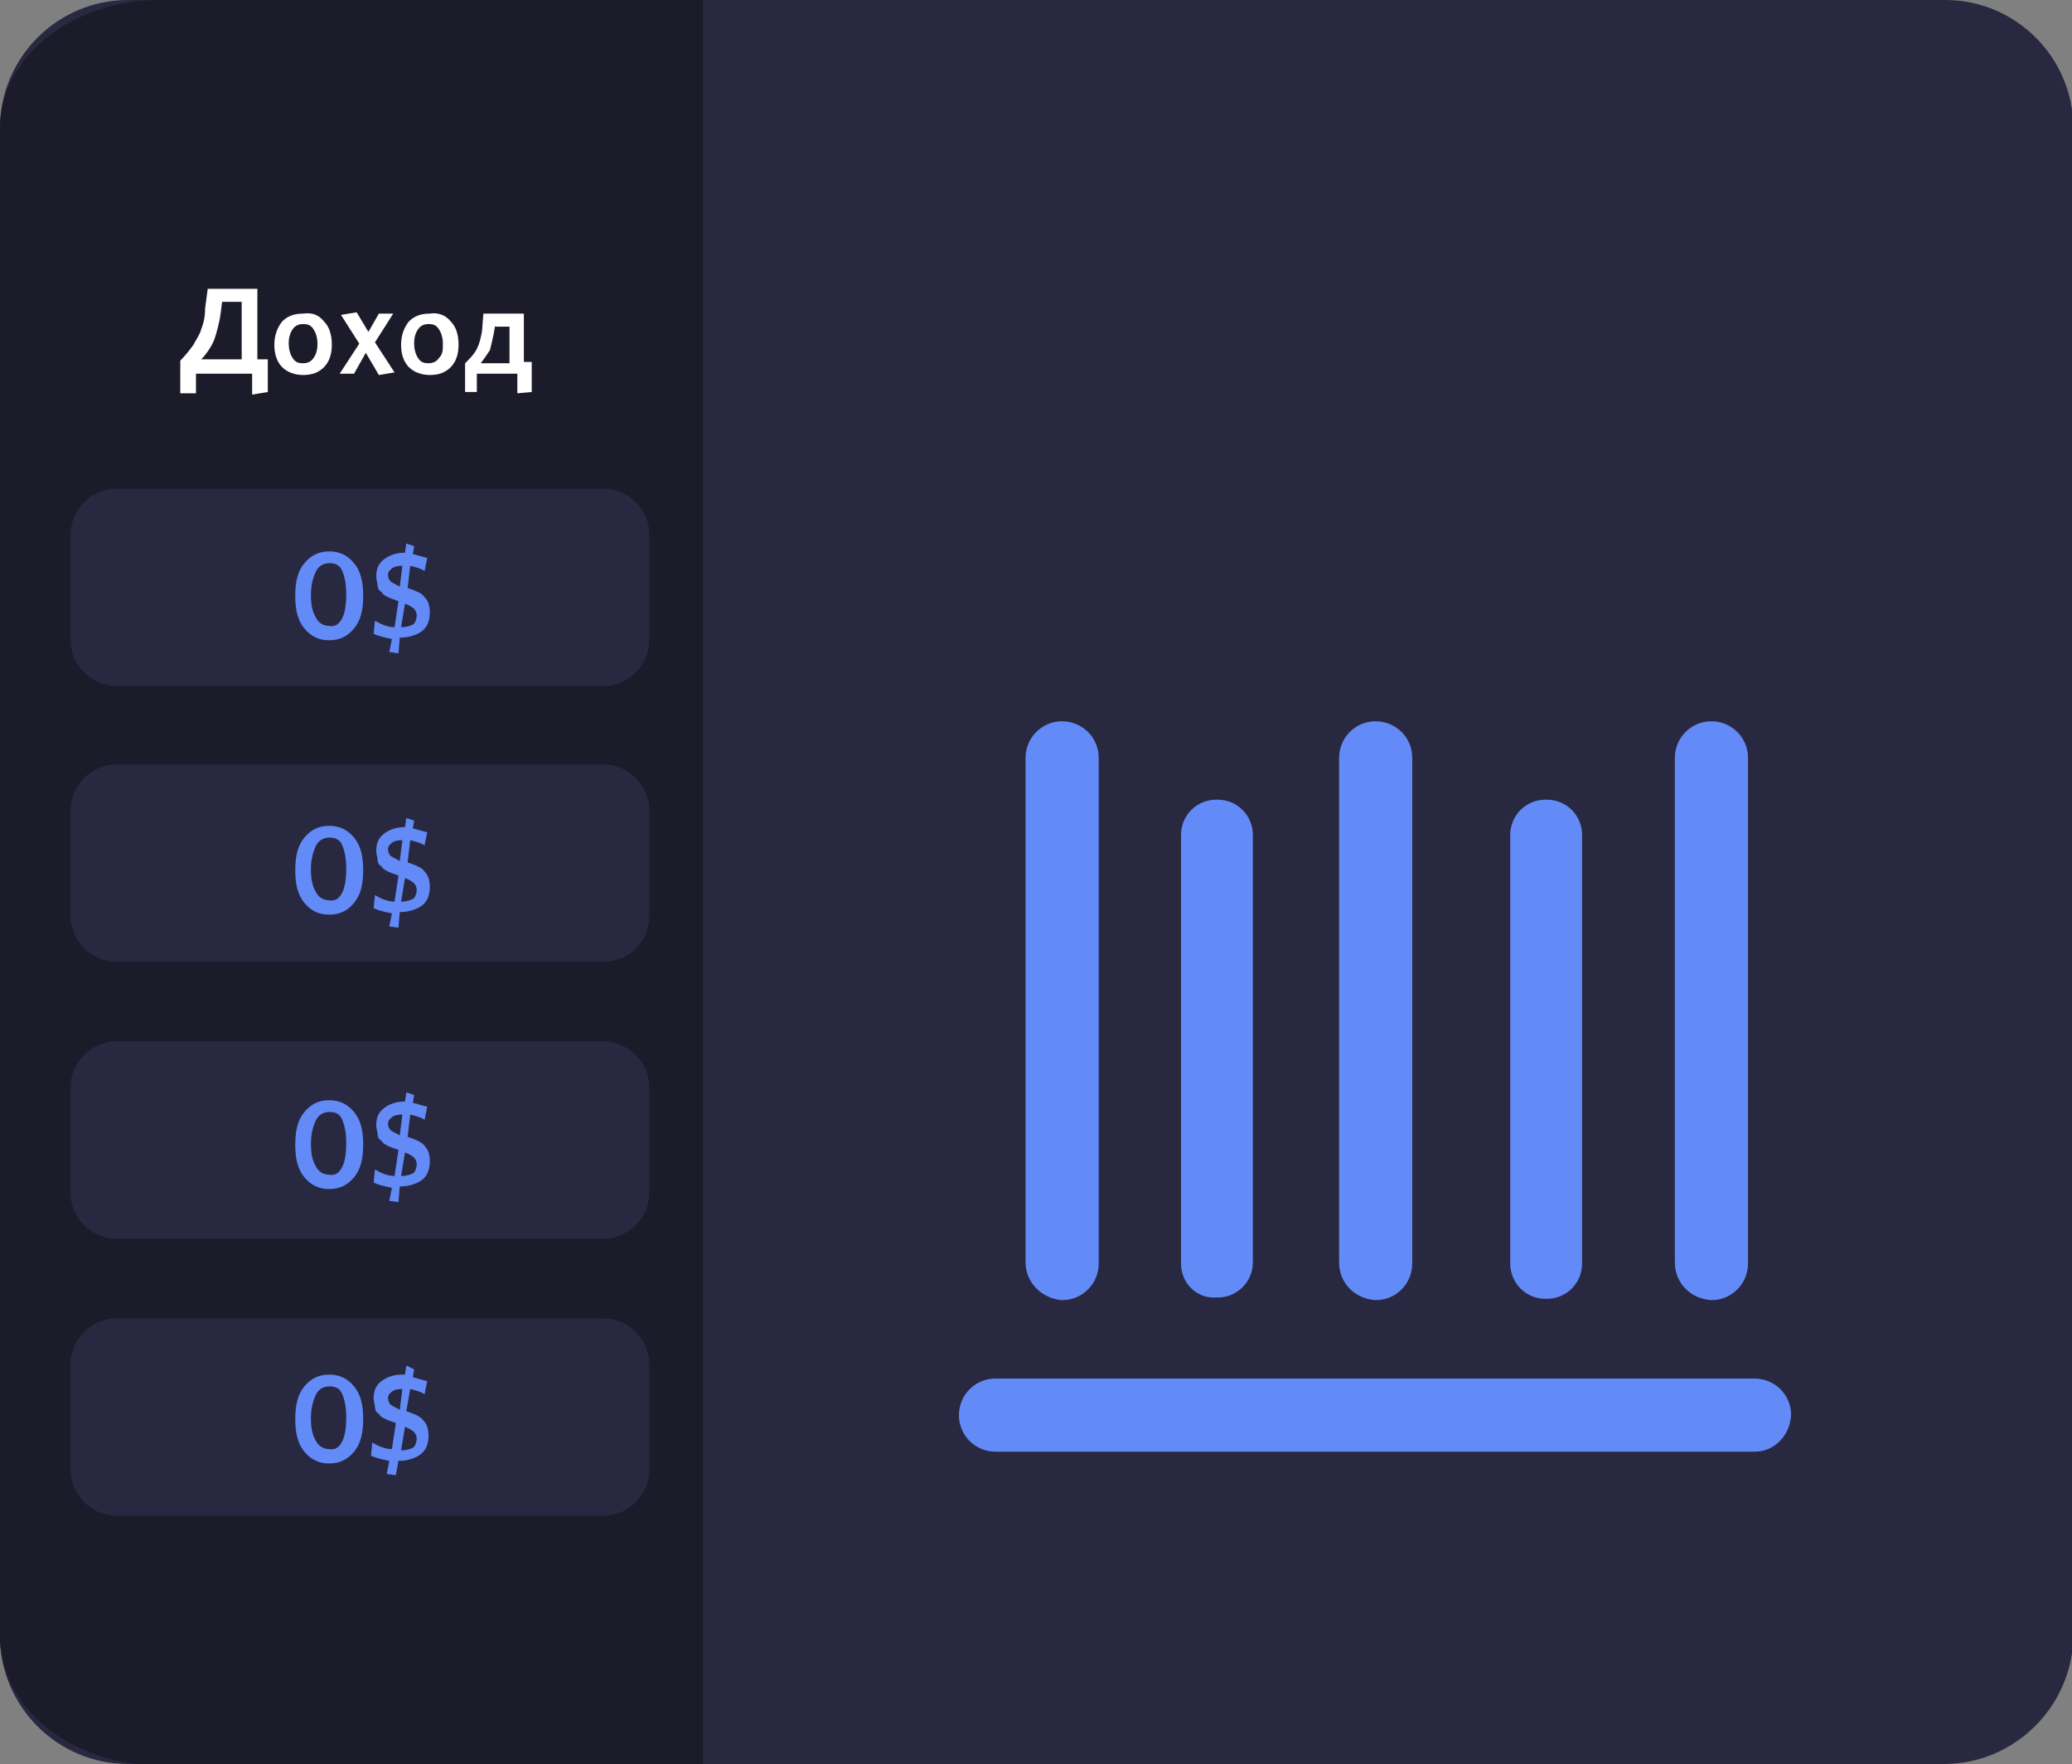
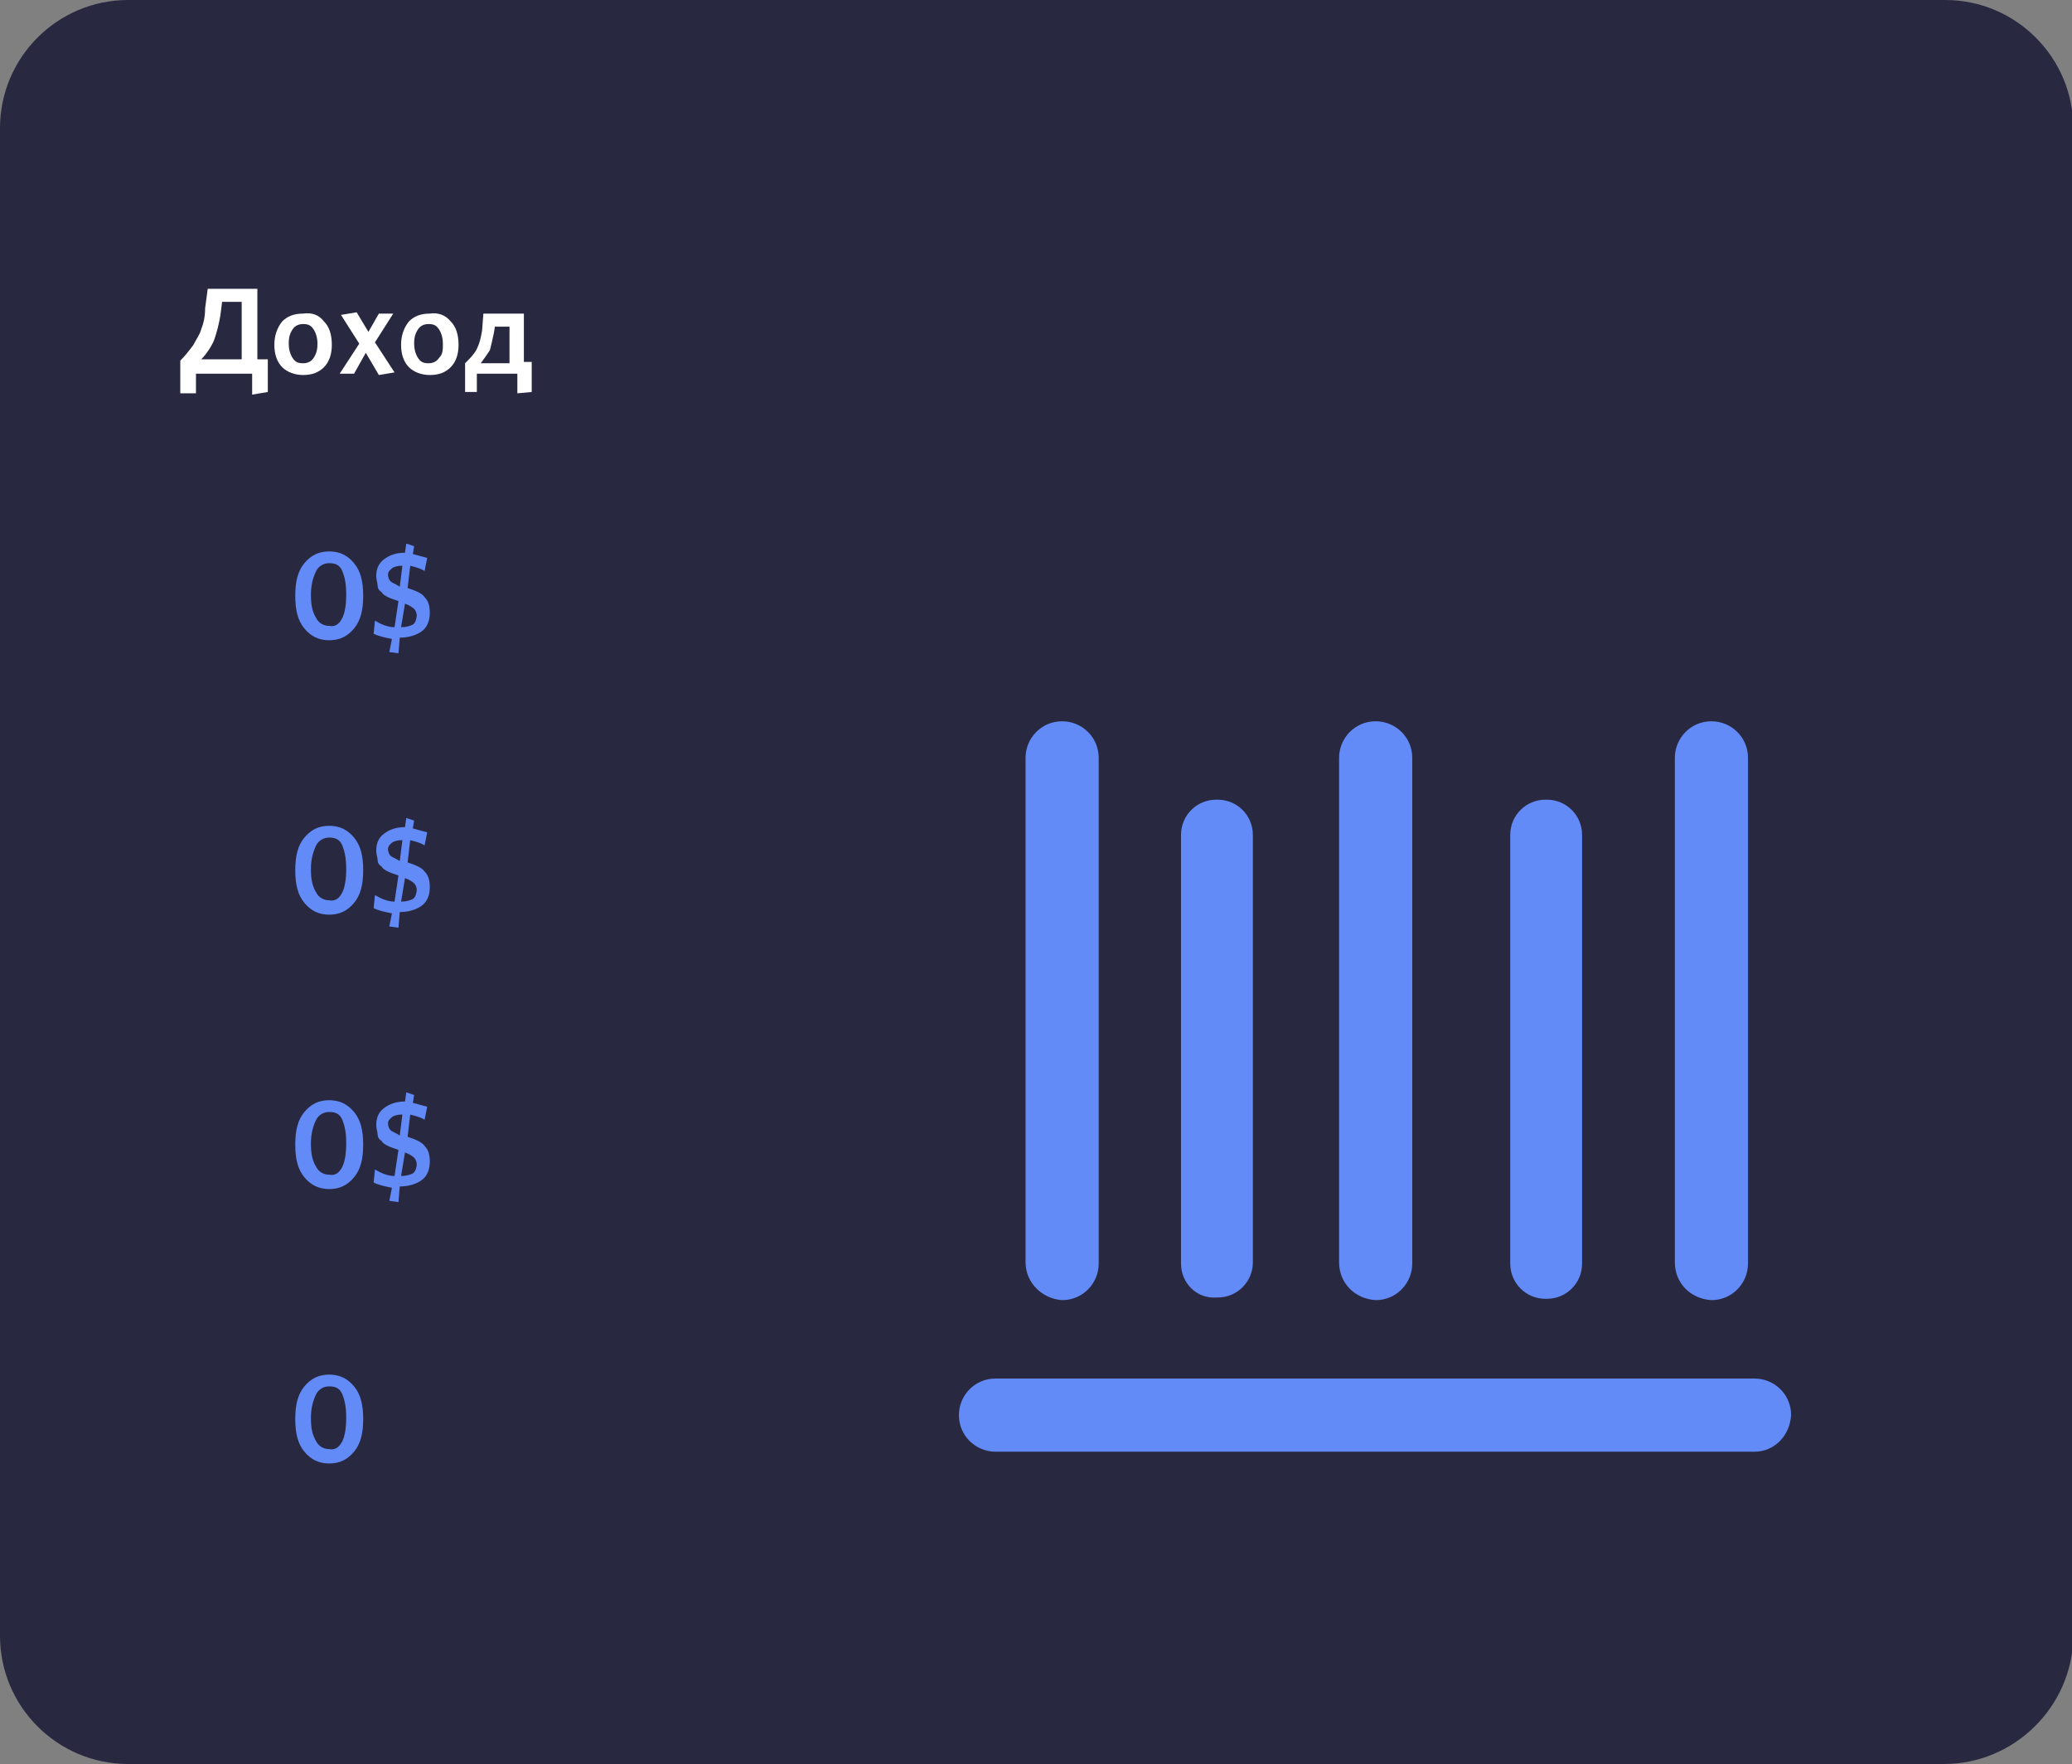
<svg xmlns="http://www.w3.org/2000/svg" id="Слой_1" x="0px" y="0px" viewBox="0 0 158.6 135" style="enable-background:new 0 0 158.6 135;" xml:space="preserve">
  <rect x="0" y="0" width="158.6" height="135" fill="#808080" stroke="none" />
  <style type="text/css"> .st0{fill:#292841;} .st1{fill:#628BF7;} .st2{fill:none;stroke:#FCFCFC;stroke-width:3;stroke-linecap:round;stroke-miterlimit:10;} .st3{fill:#1C1B29;} .st4{enable-background:new ;} .st5{fill:#FFFFFF;} </style>
  <path class="st0" d="M148.8,135H9.8c-5.4,0-9.8-4.4-9.8-9.8V9.8C0,4.4,4.4,0,9.8,0h139.1c5.4,0,9.8,4.4,9.8,9.8v115.5 C158.6,130.6,154.2,135,148.8,135z" />
  <g>
    <path class="st1" d="M134.3,111.1H76.2c-1.5,0-2.8-1.2-2.8-2.8l0,0c0-1.5,1.2-2.8,2.8-2.8h58.1c1.5,0,2.8,1.2,2.8,2.8l0,0 C137,109.9,135.8,111.1,134.3,111.1z" />
    <path class="st1" d="M78.5,96.6V58c0-1.5,1.2-2.8,2.8-2.8l0,0c1.5,0,2.8,1.2,2.8,2.8v38.7c0,1.5-1.2,2.8-2.8,2.8l0,0 C79.8,99.4,78.5,98.2,78.5,96.6z" />
    <path class="st1" d="M90.4,96.7V63.9c0-1.5,1.2-2.7,2.7-2.7h0.1c1.5,0,2.7,1.2,2.7,2.7v32.7c0,1.5-1.2,2.7-2.7,2.7h-0.1 C91.6,99.4,90.4,98.2,90.4,96.7z" />
    <path class="st1" d="M102.5,96.6V58c0-1.5,1.2-2.8,2.8-2.8l0,0c1.5,0,2.8,1.2,2.8,2.8v38.7c0,1.5-1.2,2.8-2.8,2.8l0,0 C103.7,99.4,102.5,98.2,102.5,96.6z" />
    <path class="st1" d="M115.6,96.7V63.9c0-1.5,1.2-2.7,2.7-2.7h0.1c1.5,0,2.7,1.2,2.7,2.7v32.8c0,1.5-1.2,2.7-2.7,2.7h-0.1 C116.8,99.4,115.6,98.2,115.6,96.7z" />
    <path class="st1" d="M128.2,96.6V58c0-1.5,1.2-2.8,2.8-2.8l0,0c1.5,0,2.8,1.2,2.8,2.8v38.7c0,1.5-1.2,2.8-2.8,2.8l0,0 C129.4,99.4,128.2,98.2,128.2,96.6z" />
    <path class="st2" d="M136.8,56.7" />
  </g>
-   <path class="st3" d="M53.8,0H12.2C5.5,0,0,4.4,0,9.8v115.5c0,5.4,5.5,9.8,12.2,9.8h41.6V0z" />
  <g>
    <g>
      <path class="st0" d="M46.2,52.5H8.9c-1.9,0-3.5-1.6-3.5-3.5v-8.1c0-1.9,1.6-3.5,3.5-3.5h37.3c1.9,0,3.5,1.6,3.5,3.5V49 C49.7,50.9,48.1,52.5,46.2,52.5z" />
      <g class="st4">
        <path class="st5" d="M15,30.1h-1.2v-2.5c0.4-0.4,0.7-0.8,1-1.2c0.2-0.4,0.5-0.8,0.6-1.2c0.2-0.5,0.3-1,0.3-1.6l0.2-1.5h3.8v5.4 h0.8V30l-1.2,0.2v-1.6H15V30.1z M17,23.1l-0.1,0.8c-0.1,0.8-0.3,1.5-0.5,2.1c-0.2,0.5-0.6,1.1-1,1.5h3.1v-4.4H17z" />
        <path class="st5" d="M24.8,24.6c0.4,0.4,0.6,1,0.6,1.8c0,0.7-0.2,1.3-0.6,1.7c-0.4,0.4-0.9,0.6-1.6,0.6c-0.6,0-1.2-0.2-1.6-0.6 c-0.4-0.4-0.6-1-0.6-1.7c0-0.7,0.2-1.3,0.6-1.8c0.4-0.4,0.9-0.6,1.6-0.6C23.9,23.9,24.4,24.1,24.8,24.6z M24.3,26.3 c0-0.4-0.1-0.8-0.3-1.1s-0.4-0.4-0.8-0.4c-0.3,0-0.6,0.1-0.8,0.4c-0.2,0.3-0.3,0.6-0.3,1.1c0,0.4,0.1,0.8,0.3,1.1 s0.4,0.4,0.8,0.4c0.3,0,0.6-0.1,0.8-0.4C24.2,27.1,24.3,26.8,24.3,26.3z" />
        <path class="st5" d="M30.2,28.5L29,28.7L28,27l-0.9,1.6H26l1.5-2.3l-1.4-2.2l1.2-0.2l0.9,1.5L29,24h1.1l-1.4,2.2L30.2,28.5z" />
        <path class="st5" d="M34.5,24.6c0.4,0.4,0.6,1,0.6,1.8c0,0.7-0.2,1.3-0.6,1.7c-0.4,0.4-0.9,0.6-1.6,0.6c-0.6,0-1.2-0.2-1.6-0.6 c-0.4-0.4-0.6-1-0.6-1.7c0-0.7,0.2-1.3,0.6-1.8c0.4-0.4,0.9-0.6,1.6-0.6C33.5,23.9,34.1,24.1,34.5,24.6z M33.9,26.3 c0-0.4-0.1-0.8-0.3-1.1s-0.4-0.4-0.8-0.4c-0.3,0-0.6,0.1-0.8,0.4c-0.2,0.3-0.3,0.6-0.3,1.1c0,0.4,0.1,0.8,0.3,1.1 s0.4,0.4,0.8,0.4c0.3,0,0.6-0.1,0.8-0.4C33.9,27.1,33.9,26.8,33.9,26.3z" />
        <path class="st5" d="M35.6,30v-2.2c0.4-0.4,0.7-0.7,0.9-1.1s0.3-0.8,0.4-1.4L37,24h3.1v3.7h0.6V30l-1.1,0.1v-1.5h-3.1V30H35.6z M37.9,24.9l-0.1,0.6c-0.1,0.5-0.2,0.9-0.3,1.3c-0.2,0.3-0.4,0.6-0.7,1H39v-2.8H37.9z" />
      </g>
    </g>
    <g>
      <path class="st0" d="M46.2,73.6H8.9c-1.9,0-3.5-1.6-3.5-3.5V62c0-1.9,1.6-3.5,3.5-3.5h37.3c1.9,0,3.5,1.6,3.5,3.5v8.1 C49.7,72.1,48.1,73.6,46.2,73.6z" />
    </g>
    <g>
      <path class="st0" d="M46.2,94.8H8.9c-1.9,0-3.5-1.6-3.5-3.5v-8.1c0-1.9,1.6-3.5,3.5-3.5h37.3c1.9,0,3.5,1.6,3.5,3.5v8.1 C49.7,93.2,48.1,94.8,46.2,94.8z" />
    </g>
    <g>
      <path class="st0" d="M46.2,116H8.9c-1.9,0-3.5-1.6-3.5-3.5v-8.1c0-1.9,1.6-3.5,3.5-3.5h37.3c1.9,0,3.5,1.6,3.5,3.5v8.1 C49.7,114.4,48.1,116,46.2,116z" />
    </g>
  </g>
  <g class="st4">
    <path class="st1" d="M27.1,106.1c0.5,0.6,0.7,1.4,0.7,2.5s-0.2,1.9-0.7,2.5S26,112,25.2,112s-1.4-0.3-1.9-0.9s-0.7-1.4-0.7-2.5 s0.2-1.9,0.7-2.5s1.1-0.9,1.9-0.9S26.6,105.5,27.1,106.1z M26.2,110.3c0.2-0.4,0.3-1,0.3-1.8s-0.1-1.3-0.3-1.8s-0.6-0.6-1-0.6 s-0.8,0.2-1,0.6s-0.4,1-0.4,1.8s0.1,1.3,0.4,1.8c0.2,0.4,0.6,0.6,1,0.6C25.7,111,26,110.7,26.2,110.3z" />
-     <path class="st1" d="M31.7,104.8l-0.1,0.6c0.4,0.1,0.7,0.2,1.1,0.3l-0.2,1c-0.3-0.2-0.7-0.3-1.1-0.4l-0.3,1.7 c0.6,0.2,1.1,0.4,1.3,0.7c0.3,0.3,0.4,0.7,0.4,1.2c0,0.6-0.2,1.1-0.6,1.4c-0.4,0.3-1,0.5-1.7,0.5l0,0l-0.2,1.1l-0.7-0.1l0.2-1 c-0.5-0.1-1-0.2-1.4-0.4l0.1-1c0.5,0.3,1,0.5,1.5,0.5l0.3-2c-0.3-0.1-0.6-0.2-0.8-0.3s-0.4-0.2-0.5-0.4c-0.2-0.1-0.3-0.3-0.3-0.5 s-0.1-0.4-0.1-0.7c0-0.6,0.2-1,0.6-1.3s0.9-0.5,1.6-0.5H31l0.1-0.7L31.7,104.8z M29.7,107c0,0.2,0.1,0.4,0.2,0.5s0.4,0.2,0.7,0.4 l0.2-1.6h-0.1c-0.3,0-0.6,0.1-0.7,0.2S29.7,106.7,29.7,107z M31.9,110.1c0-0.2-0.1-0.4-0.2-0.5s-0.4-0.3-0.7-0.4l-0.3,1.8l0,0 c0.4,0,0.7-0.1,0.9-0.2S31.9,110.3,31.9,110.1z" />
  </g>
  <g class="st4">
    <path class="st1" d="M27.1,85.1c0.5,0.6,0.7,1.4,0.7,2.5s-0.2,1.9-0.7,2.5S26,91,25.2,91s-1.4-0.3-1.9-0.9s-0.7-1.4-0.7-2.5 s0.2-1.9,0.7-2.5s1.1-0.9,1.9-0.9S26.6,84.5,27.1,85.1z M26.2,89.3c0.2-0.4,0.3-1,0.3-1.8s-0.1-1.3-0.3-1.8s-0.6-0.6-1-0.6 s-0.8,0.2-1,0.6s-0.4,1-0.4,1.8s0.1,1.3,0.4,1.8c0.2,0.4,0.6,0.6,1,0.6C25.7,90,26,89.7,26.2,89.3z" />
    <path class="st1" d="M31.7,83.8l-0.1,0.6c0.4,0.1,0.7,0.2,1.1,0.3l-0.2,1c-0.3-0.2-0.7-0.3-1.1-0.4L31.2,87 c0.6,0.2,1.1,0.4,1.3,0.7c0.3,0.3,0.4,0.7,0.4,1.2c0,0.6-0.2,1.1-0.6,1.4c-0.4,0.3-1,0.5-1.7,0.5l0,0L30.5,92l-0.7-0.1l0.2-1 c-0.5-0.1-1-0.2-1.4-0.4l0.1-1c0.5,0.3,1,0.5,1.5,0.5l0.3-2c-0.3-0.1-0.6-0.2-0.8-0.3s-0.4-0.2-0.5-0.4c-0.2-0.1-0.3-0.3-0.3-0.5 s-0.1-0.4-0.1-0.7c0-0.6,0.2-1,0.6-1.3s0.9-0.5,1.6-0.5h0l0.1-0.7L31.7,83.8z M29.7,86c0,0.2,0.1,0.4,0.2,0.5s0.4,0.2,0.7,0.4 l0.2-1.6h-0.1c-0.3,0-0.6,0.1-0.7,0.2S29.7,85.7,29.7,86z M31.9,89.1c0-0.2-0.1-0.4-0.2-0.5s-0.4-0.3-0.7-0.4L30.7,90l0,0 c0.4,0,0.7-0.1,0.9-0.2S31.9,89.3,31.9,89.1z" />
  </g>
  <g class="st4">
    <path class="st1" d="M27.1,64.1c0.5,0.6,0.7,1.4,0.7,2.5s-0.2,1.9-0.7,2.5S26,70,25.2,70s-1.4-0.3-1.9-0.9s-0.7-1.4-0.7-2.5 s0.2-1.9,0.7-2.5s1.1-0.9,1.9-0.9C26,63.2,26.6,63.5,27.1,64.1z M26.2,68.3c0.2-0.4,0.3-1,0.3-1.8s-0.1-1.3-0.3-1.8s-0.6-0.6-1-0.6 s-0.8,0.2-1,0.6s-0.4,1-0.4,1.8s0.1,1.3,0.4,1.8c0.2,0.4,0.6,0.6,1,0.6C25.7,69,26,68.7,26.2,68.3z" />
    <path class="st1" d="M31.7,62.8l-0.1,0.6c0.4,0.1,0.7,0.2,1.1,0.3l-0.2,1c-0.3-0.2-0.7-0.3-1.1-0.4L31.2,66 c0.6,0.2,1.1,0.4,1.3,0.7c0.3,0.3,0.4,0.7,0.4,1.2c0,0.6-0.2,1.1-0.6,1.4c-0.4,0.3-1,0.5-1.7,0.5l0,0L30.5,71l-0.7-0.1l0.2-1 c-0.5-0.1-1-0.2-1.4-0.4l0.1-1c0.5,0.3,1,0.5,1.5,0.5l0.3-2c-0.3-0.1-0.6-0.2-0.8-0.3s-0.4-0.2-0.5-0.4c-0.2-0.1-0.3-0.3-0.3-0.5 s-0.1-0.4-0.1-0.7c0-0.6,0.2-1,0.6-1.3s0.9-0.5,1.6-0.5h0l0.1-0.7L31.7,62.8z M29.7,65c0,0.2,0.1,0.4,0.2,0.5s0.4,0.2,0.7,0.4 l0.2-1.6h-0.1c-0.3,0-0.6,0.1-0.7,0.2S29.7,64.7,29.7,65z M31.9,68.1c0-0.2-0.1-0.4-0.2-0.5s-0.4-0.3-0.7-0.4L30.7,69l0,0 c0.4,0,0.7-0.1,0.9-0.2S31.9,68.3,31.9,68.1z" />
  </g>
  <g class="st4">
    <path class="st1" d="M27.1,43.1c0.5,0.6,0.7,1.4,0.7,2.5s-0.2,1.9-0.7,2.5S26,49,25.2,49s-1.4-0.3-1.9-0.9s-0.7-1.4-0.7-2.5 s0.2-1.9,0.7-2.5s1.1-0.9,1.9-0.9C26,42.2,26.6,42.5,27.1,43.1z M26.2,47.3c0.2-0.4,0.3-1,0.3-1.8s-0.1-1.3-0.3-1.8s-0.6-0.6-1-0.6 s-0.8,0.2-1,0.6c-0.2,0.4-0.4,1-0.4,1.8s0.1,1.3,0.4,1.8c0.2,0.4,0.6,0.6,1,0.6C25.7,48,26,47.7,26.2,47.3z" />
    <path class="st1" d="M31.7,41.8l-0.1,0.6c0.4,0.1,0.7,0.2,1.1,0.3l-0.2,1c-0.3-0.2-0.7-0.3-1.1-0.4L31.2,45 c0.6,0.2,1.1,0.4,1.3,0.7c0.3,0.3,0.4,0.7,0.4,1.2c0,0.6-0.2,1.1-0.6,1.4c-0.4,0.3-1,0.5-1.7,0.5l0,0L30.5,50l-0.7-0.1l0.2-1 c-0.5-0.1-1-0.2-1.4-0.4l0.1-1c0.5,0.3,1,0.5,1.5,0.5l0.3-2c-0.3-0.1-0.6-0.2-0.8-0.3s-0.4-0.2-0.5-0.4c-0.2-0.1-0.3-0.3-0.3-0.5 s-0.1-0.4-0.1-0.7c0-0.6,0.2-1,0.6-1.3s0.9-0.5,1.6-0.5h0l0.1-0.7L31.7,41.8z M29.7,44c0,0.2,0.1,0.4,0.2,0.5s0.4,0.2,0.7,0.4 l0.2-1.6h-0.1c-0.3,0-0.6,0.1-0.7,0.2S29.7,43.7,29.7,44z M31.9,47.1c0-0.2-0.1-0.4-0.2-0.5s-0.4-0.3-0.7-0.4L30.7,48l0,0 c0.4,0,0.7-0.1,0.9-0.2S31.9,47.3,31.9,47.1z" />
  </g>
</svg>